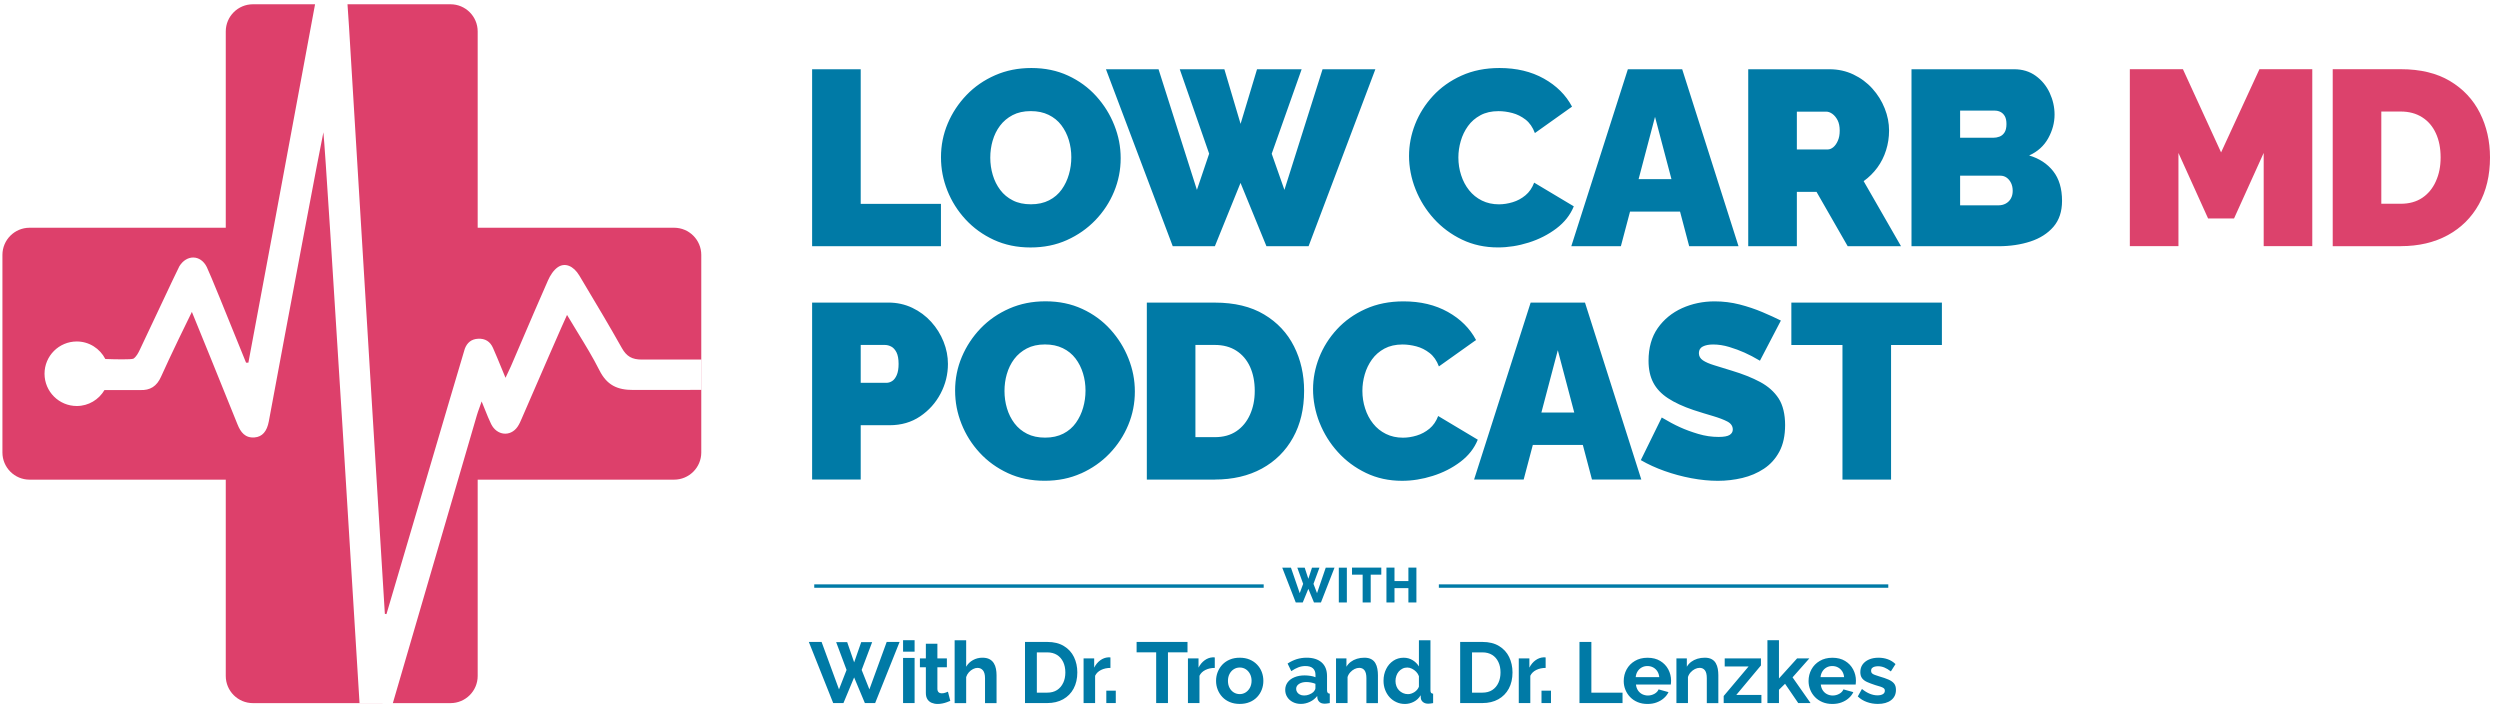
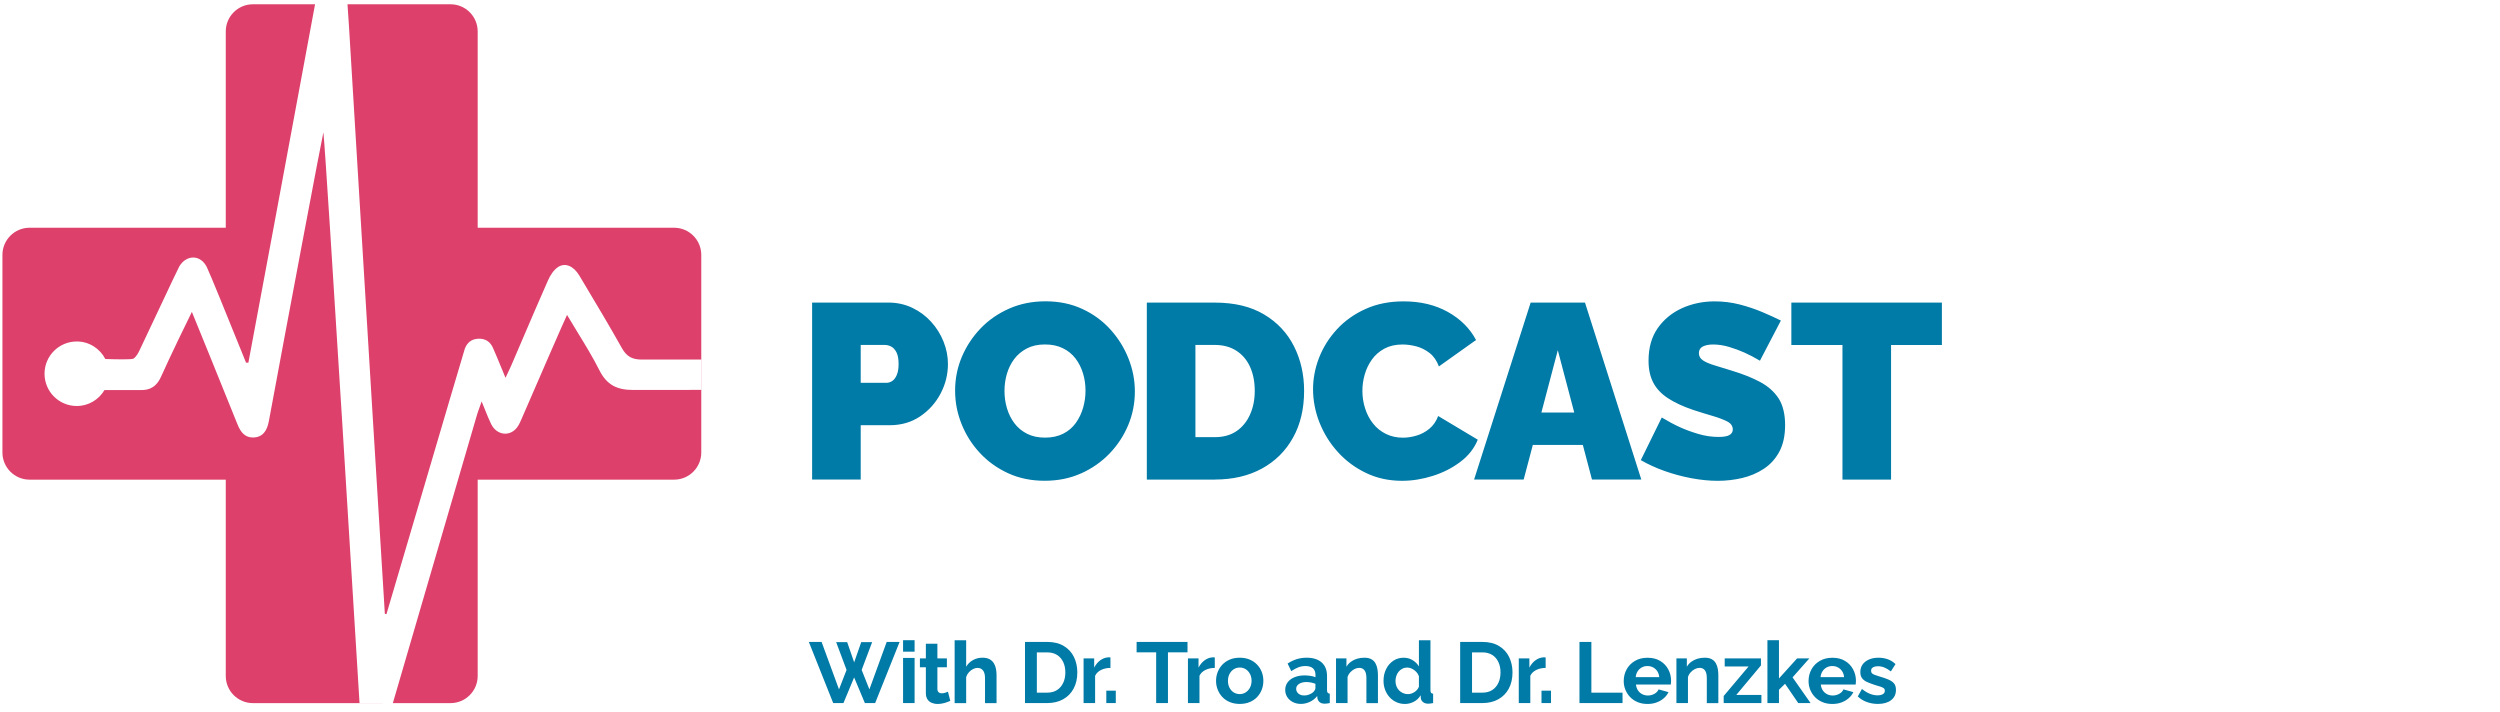
<svg xmlns="http://www.w3.org/2000/svg" width="137" height="39" viewBox="0 0 137 39" fill="none">
-   <path d="M103.478 32.21H78.849V32.023H103.478V32.21ZM69.25 32.21H44.621V32.023H69.25V32.21Z" fill="#007AA6" />
-   <path d="M71.413 31.996L71.225 32.505L70.744 31.107H70.266L71.007 33.015H71.391L71.697 32.268L72.006 33.015H72.388L73.132 31.107H72.651L72.173 32.505L71.979 31.996L72.305 31.11H71.897L71.697 31.72L71.498 31.11H71.093L71.413 31.996ZM73.808 33.015V31.107H73.367V33.015H73.808ZM75.695 31.105H74.09V31.493H74.673V33.014H75.115V31.493H75.695V31.105ZM77.18 31.105V31.844H76.418V31.105H75.977V33.014H76.418V32.231H77.18V33.014H77.619V31.105H77.18Z" fill="#007AA6" />
  <path d="M47.167 26.279V23.302H48.751C49.388 23.302 49.946 23.14 50.424 22.817C50.903 22.494 51.276 22.076 51.544 21.567C51.813 21.057 51.947 20.515 51.947 19.942C51.947 19.532 51.868 19.126 51.708 18.726C51.549 18.326 51.324 17.963 51.032 17.64C50.74 17.317 50.395 17.06 49.995 16.869C49.593 16.678 49.156 16.581 48.684 16.581H44.504V26.279H47.167ZM47.167 18.904H48.505C48.614 18.904 48.725 18.934 48.839 18.992C48.953 19.051 49.048 19.156 49.127 19.307C49.203 19.458 49.243 19.668 49.243 19.942C49.243 20.196 49.209 20.401 49.141 20.556C49.072 20.712 48.988 20.821 48.887 20.884C48.786 20.948 48.682 20.979 48.573 20.979H47.167V18.903V18.904ZM59.24 25.945C59.84 25.676 60.363 25.311 60.804 24.852C61.245 24.392 61.587 23.871 61.829 23.288C62.071 22.706 62.19 22.095 62.19 21.457C62.19 20.82 62.073 20.235 61.841 19.647C61.609 19.059 61.279 18.53 60.851 18.056C60.422 17.582 59.909 17.206 59.307 16.929C58.706 16.651 58.037 16.512 57.298 16.512C56.56 16.512 55.917 16.644 55.312 16.907C54.707 17.172 54.183 17.534 53.74 17.993C53.299 18.453 52.955 18.975 52.709 19.557C52.462 20.141 52.34 20.754 52.34 21.402C52.34 22.049 52.457 22.639 52.689 23.225C52.921 23.813 53.254 24.341 53.686 24.809C54.119 25.279 54.636 25.651 55.236 25.929C55.837 26.207 56.506 26.346 57.244 26.346C57.983 26.346 58.638 26.212 59.238 25.943L59.24 25.945ZM55.176 20.495C55.263 20.191 55.397 19.917 55.579 19.675C55.761 19.435 55.991 19.241 56.27 19.095C56.547 18.95 56.877 18.876 57.26 18.876C57.643 18.876 57.962 18.944 58.243 19.081C58.525 19.217 58.757 19.407 58.94 19.647C59.122 19.889 59.258 20.159 59.349 20.46C59.441 20.76 59.486 21.075 59.486 21.402C59.486 21.729 59.443 22.032 59.356 22.337C59.27 22.642 59.137 22.92 58.961 23.169C58.783 23.42 58.554 23.618 58.271 23.763C57.989 23.908 57.656 23.982 57.273 23.982C56.89 23.982 56.56 23.911 56.282 23.77C56.005 23.629 55.774 23.439 55.592 23.197C55.41 22.956 55.273 22.683 55.182 22.377C55.091 22.072 55.046 21.755 55.046 21.427C55.046 21.1 55.088 20.797 55.175 20.492L55.176 20.495ZM66.575 26.279C67.558 26.279 68.417 26.078 69.15 25.679C69.882 25.279 70.452 24.714 70.857 23.985C71.263 23.256 71.465 22.401 71.465 21.418C71.465 20.525 71.281 19.712 70.912 18.98C70.543 18.247 69.996 17.663 69.272 17.232C68.547 16.799 67.648 16.583 66.575 16.583H62.846V26.281H66.575V26.279ZM68.501 22.721C68.327 23.108 68.079 23.411 67.756 23.629C67.433 23.848 67.039 23.956 66.575 23.956H65.509V18.903H66.575C67.03 18.903 67.422 19.008 67.749 19.217C68.076 19.426 68.327 19.721 68.501 20.098C68.673 20.477 68.76 20.915 68.76 21.416C68.76 21.917 68.673 22.334 68.501 22.72V22.721ZM72.311 23.16C72.547 23.756 72.881 24.294 73.314 24.771C73.746 25.249 74.26 25.632 74.857 25.918C75.453 26.205 76.112 26.348 76.831 26.348C77.386 26.348 77.946 26.259 78.51 26.081C79.075 25.904 79.58 25.647 80.027 25.31C80.473 24.973 80.791 24.569 80.982 24.095L78.812 22.797C78.702 23.088 78.543 23.32 78.334 23.492C78.123 23.666 77.891 23.791 77.636 23.868C77.381 23.945 77.131 23.985 76.885 23.985C76.539 23.985 76.227 23.917 75.95 23.78C75.672 23.643 75.437 23.454 75.247 23.214C75.054 22.973 74.909 22.697 74.81 22.387C74.709 22.078 74.659 21.753 74.659 21.418C74.659 21.117 74.701 20.817 74.788 20.517C74.875 20.216 75.007 19.943 75.185 19.697C75.362 19.451 75.59 19.253 75.867 19.103C76.145 18.954 76.475 18.878 76.858 18.878C77.104 18.878 77.356 18.913 77.616 18.981C77.875 19.049 78.117 19.17 78.339 19.343C78.563 19.516 78.733 19.761 78.852 20.08L80.887 18.632C80.549 17.995 80.036 17.482 79.344 17.095C78.652 16.708 77.841 16.515 76.913 16.515C76.139 16.515 75.444 16.654 74.83 16.932C74.215 17.209 73.694 17.581 73.266 18.044C72.837 18.509 72.513 19.026 72.289 19.594C72.066 20.164 71.955 20.744 71.955 21.336C71.955 21.928 72.073 22.563 72.309 23.16H72.311ZM80.78 26.279H83.497L83.999 24.381H86.739L87.24 26.279H89.944L86.857 16.581H83.88L80.78 26.279ZM84.468 22.606L85.368 19.192L86.269 22.606H84.468ZM97.592 17.566C97.301 17.421 96.962 17.266 96.575 17.102C96.188 16.939 95.773 16.799 95.332 16.685C94.891 16.572 94.433 16.515 93.96 16.515C93.323 16.515 92.728 16.64 92.177 16.887C91.626 17.137 91.182 17.501 90.845 17.979C90.509 18.459 90.34 19.055 90.34 19.769C90.34 20.241 90.427 20.64 90.6 20.969C90.772 21.299 91.041 21.584 91.406 21.823C91.77 22.062 92.234 22.277 92.799 22.468C93.19 22.595 93.548 22.706 93.871 22.799C94.194 22.895 94.456 22.994 94.656 23.098C94.857 23.202 94.957 23.349 94.957 23.54C94.957 23.66 94.9 23.759 94.786 23.833C94.672 23.907 94.47 23.944 94.178 23.944C93.805 23.944 93.434 23.89 93.065 23.78C92.697 23.67 92.362 23.548 92.062 23.411C91.76 23.275 91.428 23.097 91.064 22.879L89.917 25.215C90.308 25.442 90.741 25.64 91.215 25.809C91.688 25.977 92.177 26.11 92.682 26.205C93.188 26.3 93.673 26.349 94.137 26.349C94.601 26.349 95.039 26.296 95.476 26.194C95.913 26.09 96.309 25.921 96.664 25.686C97.019 25.451 97.301 25.138 97.511 24.745C97.72 24.352 97.824 23.867 97.824 23.29C97.824 22.714 97.706 22.2 97.47 21.836C97.232 21.47 96.896 21.17 96.46 20.935C96.022 20.7 95.503 20.494 94.903 20.313C94.528 20.196 94.208 20.097 93.939 20.016C93.67 19.934 93.464 19.845 93.317 19.745C93.172 19.646 93.099 19.515 93.099 19.352C93.099 19.182 93.172 19.059 93.317 18.987C93.464 18.914 93.65 18.878 93.878 18.878C94.169 18.878 94.466 18.924 94.766 19.015C95.066 19.106 95.344 19.209 95.598 19.323C95.853 19.436 96.136 19.584 96.445 19.767L97.592 17.568V17.566ZM106.416 16.583H98.166V18.906H100.967V26.281H103.63V18.906H106.416V16.583Z" fill="#007AA6" />
-   <path d="M126.713 13.489V3.791H123.818L121.715 8.352L119.624 3.791H116.715V13.489H119.379V8.381L121.004 11.973H122.425L124.05 8.381V13.489H126.713ZM131.562 13.489C132.545 13.489 133.403 13.288 134.136 12.888C134.869 12.488 135.439 11.923 135.844 11.194C136.248 10.466 136.452 9.611 136.452 8.627C136.452 7.735 136.267 6.922 135.898 6.189C135.53 5.456 134.983 4.874 134.259 4.441C133.536 4.009 132.636 3.792 131.562 3.792H127.833V13.49H131.562V13.489ZM133.487 9.931C133.315 10.318 133.066 10.621 132.743 10.839C132.42 11.056 132.026 11.166 131.562 11.166H130.496V6.112H131.562C132.017 6.112 132.409 6.218 132.736 6.427C133.065 6.636 133.315 6.929 133.487 7.308C133.661 7.685 133.746 8.125 133.746 8.626C133.746 9.127 133.661 9.544 133.487 9.929V9.931Z" fill="#DC426C" />
-   <path d="M51.564 13.493V11.171H47.167V3.795H44.504V13.493H51.566H51.564ZM58.463 13.158C59.063 12.889 59.584 12.525 60.027 12.065C60.468 11.605 60.81 11.085 61.051 10.501C61.292 9.919 61.413 9.308 61.413 8.671C61.413 8.033 61.296 7.448 61.064 6.862C60.832 6.274 60.502 5.745 60.074 5.271C59.645 4.797 59.132 4.423 58.531 4.144C57.93 3.866 57.26 3.727 56.523 3.727C55.786 3.727 55.141 3.859 54.536 4.122C53.93 4.387 53.407 4.748 52.965 5.208C52.524 5.668 52.179 6.189 51.934 6.772C51.688 7.356 51.566 7.969 51.566 8.617C51.566 9.264 51.683 9.852 51.914 10.44C52.147 11.028 52.48 11.556 52.912 12.024C53.345 12.493 53.861 12.866 54.462 13.144C55.063 13.421 55.733 13.561 56.47 13.561C57.207 13.561 57.864 13.427 58.464 13.158H58.463ZM54.398 7.709C54.485 7.404 54.619 7.131 54.801 6.889C54.983 6.648 55.212 6.455 55.491 6.308C55.769 6.163 56.099 6.089 56.482 6.089C56.864 6.089 57.183 6.157 57.465 6.294C57.747 6.431 57.979 6.62 58.161 6.86C58.343 7.102 58.48 7.373 58.571 7.673C58.662 7.973 58.708 8.288 58.708 8.615C58.708 8.943 58.665 9.246 58.578 9.55C58.491 9.856 58.36 10.134 58.182 10.383C58.004 10.633 57.775 10.831 57.492 10.976C57.21 11.121 56.877 11.195 56.494 11.195C56.112 11.195 55.781 11.126 55.504 10.983C55.226 10.843 54.996 10.652 54.814 10.41C54.631 10.169 54.495 9.896 54.404 9.59C54.313 9.286 54.267 8.968 54.267 8.641C54.267 8.314 54.31 8.01 54.397 7.706L54.398 7.709ZM66.26 8.426L65.591 10.406L63.488 3.795H60.606L64.266 13.493H66.575L67.981 10.023L69.401 13.493H71.71L75.37 3.795H72.476L70.386 10.406L69.69 8.426L71.33 3.796H68.885L67.984 6.788L67.096 3.796H64.651L66.263 8.426H66.26ZM77.571 10.371C77.807 10.968 78.141 11.504 78.574 11.983C79.007 12.461 79.52 12.844 80.117 13.13C80.713 13.417 81.372 13.559 82.091 13.559C82.646 13.559 83.207 13.471 83.772 13.293C84.335 13.115 84.84 12.859 85.287 12.522C85.733 12.185 86.052 11.78 86.244 11.307L84.072 10.009C83.962 10.3 83.803 10.532 83.594 10.704C83.385 10.878 83.151 11.003 82.896 11.08C82.641 11.157 82.391 11.197 82.145 11.197C81.799 11.197 81.487 11.129 81.21 10.992C80.932 10.855 80.698 10.666 80.507 10.426C80.315 10.185 80.169 9.909 80.07 9.599C79.969 9.29 79.919 8.965 79.919 8.63C79.919 8.329 79.962 8.029 80.049 7.729C80.135 7.428 80.268 7.155 80.445 6.909C80.622 6.663 80.85 6.465 81.129 6.315C81.406 6.165 81.736 6.091 82.118 6.091C82.364 6.091 82.617 6.125 82.876 6.193C83.135 6.261 83.377 6.382 83.601 6.554C83.823 6.728 83.994 6.973 84.112 7.292L86.147 5.844C85.811 5.207 85.296 4.694 84.604 4.307C83.912 3.92 83.101 3.727 82.173 3.727C81.399 3.727 80.705 3.866 80.09 4.144C79.475 4.421 78.954 4.793 78.526 5.257C78.099 5.72 77.773 6.239 77.549 6.806C77.326 7.376 77.215 7.956 77.215 8.548C77.215 9.14 77.333 9.775 77.571 10.371ZM86.107 13.493H88.824L89.326 11.594H92.066L92.567 13.493H95.271L92.184 3.795H89.207L86.107 13.493ZM89.795 9.818L90.695 6.404L91.596 9.818H89.795ZM98.468 13.493V10.515H99.546L101.254 13.493H104.176L102.128 9.927C102.418 9.718 102.669 9.469 102.88 9.183C103.089 8.896 103.248 8.58 103.356 8.234C103.466 7.888 103.521 7.528 103.521 7.155C103.521 6.745 103.442 6.34 103.282 5.94C103.123 5.538 102.897 5.177 102.606 4.854C102.315 4.531 101.969 4.273 101.567 4.082C101.167 3.892 100.73 3.795 100.257 3.795H95.803V13.493H98.468ZM98.468 6.118H100.079C100.188 6.118 100.299 6.159 100.413 6.24C100.527 6.322 100.622 6.438 100.701 6.589C100.777 6.739 100.816 6.927 100.816 7.155C100.816 7.383 100.782 7.561 100.713 7.714C100.645 7.87 100.561 7.988 100.462 8.069C100.36 8.151 100.257 8.191 100.147 8.191H98.468V6.115V6.118ZM112.515 9.381C112.192 8.971 111.752 8.684 111.197 8.52C111.661 8.311 112.009 7.996 112.241 7.578C112.473 7.159 112.59 6.727 112.59 6.28C112.59 5.87 112.5 5.474 112.324 5.091C112.146 4.709 111.891 4.397 111.558 4.156C111.227 3.916 110.832 3.795 110.377 3.795H104.75V13.493H109.517C110.154 13.493 110.737 13.406 111.265 13.234C111.793 13.061 112.214 12.792 112.529 12.428C112.842 12.064 113 11.59 113 11.008C113 10.335 112.838 9.792 112.515 9.382V9.381ZM110.193 10.884C110.125 11.002 110.031 11.093 109.913 11.157C109.795 11.221 109.663 11.252 109.517 11.252H107.414V9.627H109.613C109.749 9.627 109.867 9.664 109.967 9.737C110.068 9.809 110.146 9.908 110.206 10.03C110.266 10.152 110.296 10.296 110.296 10.46C110.296 10.623 110.262 10.764 110.193 10.882V10.884ZM109.312 6.062C109.431 6.062 109.537 6.088 109.633 6.137C109.728 6.187 109.806 6.266 109.865 6.369C109.924 6.475 109.954 6.617 109.954 6.799C109.954 7 109.917 7.154 109.845 7.263C109.772 7.373 109.681 7.447 109.571 7.488C109.462 7.529 109.348 7.549 109.23 7.549H107.414V6.061H109.312V6.062Z" fill="#007AA6" />
  <path fill-rule="evenodd" clip-rule="evenodd" d="M13.86 0.234C13.039 0.234 12.372 0.9 12.372 1.723V12.48H1.621C0.8 12.48 0.133 13.146 0.133 13.969V24.797C0.133 25.618 0.799 26.285 1.621 26.285H12.372V37.043C12.372 37.864 13.038 38.531 13.86 38.531H21.468L19.702 38.527C19.702 38.527 17.883 8.717 17.722 7.251C17.682 7.346 15.691 17.904 14.732 23.087C14.63 23.641 14.372 23.937 13.954 23.971C13.434 24.015 13.186 23.683 13.016 23.259C12.29 21.456 10.656 17.42 10.515 17.092C10.384 17.344 9.277 19.628 8.826 20.642C8.594 21.164 8.235 21.402 7.669 21.375H5.725C5.417 21.896 4.856 22.249 4.207 22.249C3.231 22.249 2.44 21.457 2.44 20.481C2.44 19.505 3.231 18.713 4.207 18.713C4.891 18.713 5.477 19.105 5.772 19.673C6.309 19.693 7.171 19.712 7.31 19.656C7.467 19.553 7.575 19.35 7.66 19.17C7.923 18.618 8.308 17.8 8.681 17.007C9.245 15.81 9.781 14.671 9.829 14.592C10.229 13.94 10.992 13.95 11.332 14.634C11.507 14.988 12.465 17.358 13.043 18.788C13.286 19.39 13.461 19.825 13.484 19.875H13.611C13.742 19.209 16.179 6.115 17.265 0.235H19.043C19.074 0.636 19.1 1.037 19.124 1.439C19.164 2.089 19.226 3.109 19.303 4.392C19.826 12.997 21.067 33.436 21.09 33.64C21.102 33.642 21.116 33.644 21.129 33.646C21.145 33.649 21.161 33.652 21.178 33.654C21.198 33.595 22.015 30.824 22.93 27.716C24.104 23.731 25.441 19.193 25.471 19.112C25.598 18.777 25.832 18.582 26.199 18.563C26.589 18.541 26.862 18.719 27.014 19.062C27.174 19.421 27.323 19.784 27.486 20.182C27.555 20.349 27.626 20.523 27.702 20.704C27.754 20.591 27.8 20.495 27.842 20.407C27.903 20.279 27.955 20.172 28.002 20.063C28.196 19.613 28.388 19.163 28.581 18.713C29.06 17.595 29.538 16.478 30.03 15.366C30.148 15.097 30.329 14.811 30.562 14.647C30.957 14.37 31.429 14.568 31.747 15.1C31.83 15.24 31.914 15.381 31.998 15.521C32.702 16.698 33.406 17.877 34.078 19.073C34.337 19.535 34.64 19.704 35.173 19.704C36.255 19.703 37.337 19.703 38.418 19.703H38.423V21.366C38.011 21.367 37.598 21.367 37.186 21.367C36.362 21.368 35.538 21.369 34.715 21.37C33.819 21.373 33.255 21.103 32.844 20.285C32.49 19.582 32.078 18.908 31.65 18.21C31.459 17.899 31.266 17.583 31.073 17.258C30.968 17.461 29.354 21.168 28.611 22.89C28.606 22.902 28.601 22.914 28.596 22.926C28.527 23.087 28.457 23.25 28.358 23.392C27.968 23.949 27.225 23.872 26.913 23.236C26.794 22.992 26.692 22.738 26.575 22.446C26.519 22.306 26.46 22.158 26.394 21.998C26.351 22.123 26.312 22.23 26.278 22.327C26.22 22.488 26.172 22.62 26.133 22.754C25.365 25.384 24.598 28.014 23.83 30.644C23.063 33.273 22.296 35.903 21.528 38.531H24.688C25.509 38.531 26.177 37.865 26.177 37.043V26.285H36.941C37.762 26.285 38.43 25.619 38.43 24.797V13.969C38.43 13.148 37.764 12.48 36.941 12.48H26.177V1.723C26.177 0.902 25.511 0.234 24.688 0.234H13.86Z" fill="#DD406B" />
  <path d="M46.392 36.712L45.977 37.778L45.023 35.178H44.324L45.659 38.528H46.221L46.806 37.122L47.395 38.528H47.958L49.298 35.178H48.591L47.643 37.778L47.219 36.712L47.794 35.188H47.195L46.808 36.297L46.425 35.188H45.821L46.392 36.712ZM50.12 38.528V36.056H49.488V38.528H50.12ZM50.12 35.712V35.084H49.488V35.712H50.12ZM51.95 37.905C51.911 37.92 51.861 37.939 51.799 37.962C51.736 37.983 51.671 37.994 51.605 37.994C51.54 37.994 51.484 37.976 51.44 37.939C51.396 37.902 51.373 37.841 51.369 37.758V36.566H51.889V36.08H51.369V35.278H50.737V36.08H50.411V36.566H50.737V37.973C50.737 38.117 50.766 38.232 50.824 38.322C50.882 38.41 50.961 38.475 51.057 38.515C51.156 38.555 51.262 38.577 51.378 38.577C51.466 38.577 51.553 38.568 51.639 38.551C51.726 38.534 51.807 38.511 51.883 38.483C51.958 38.454 52.022 38.428 52.076 38.407L51.948 37.908L51.95 37.905ZM54.611 37.002C54.611 36.882 54.6 36.763 54.578 36.65C54.557 36.536 54.517 36.433 54.46 36.342C54.403 36.251 54.325 36.177 54.224 36.123C54.123 36.069 53.993 36.042 53.833 36.042C53.648 36.042 53.475 36.086 53.319 36.173C53.161 36.26 53.037 36.38 52.946 36.537V35.085H52.314V38.53H52.946V37.102C52.977 37.004 53.027 36.917 53.094 36.842C53.161 36.766 53.238 36.708 53.323 36.664C53.408 36.621 53.488 36.6 53.564 36.6C53.693 36.6 53.794 36.647 53.868 36.739C53.942 36.832 53.979 36.973 53.979 37.162V38.53H54.611V37.002ZM57.385 38.528C57.721 38.528 58.013 38.458 58.26 38.32C58.507 38.182 58.699 37.987 58.834 37.735C58.969 37.483 59.037 37.188 59.037 36.849C59.037 36.54 58.976 36.26 58.854 36.006C58.731 35.753 58.548 35.552 58.301 35.403C58.057 35.253 57.751 35.178 57.386 35.178H56.17V38.528H57.386H57.385ZM58.264 37.417C58.188 37.585 58.075 37.717 57.927 37.814C57.779 37.909 57.599 37.957 57.385 37.957H56.819V35.75H57.385C57.596 35.75 57.775 35.797 57.923 35.889C58.071 35.982 58.183 36.111 58.263 36.277C58.341 36.442 58.381 36.632 58.381 36.85C58.381 37.068 58.343 37.25 58.266 37.418L58.264 37.417ZM60.852 36.028C60.839 36.025 60.823 36.023 60.805 36.023H60.725C60.574 36.033 60.431 36.086 60.295 36.184C60.16 36.282 60.049 36.415 59.961 36.586V36.08H59.38V38.528H60.012V37.032C60.079 36.894 60.187 36.788 60.338 36.714C60.489 36.639 60.661 36.602 60.852 36.602V36.026V36.028ZM61.145 38.528V37.849H60.626V38.528H61.145ZM65.075 35.178H62.286V35.749H63.358V38.528H64.004V35.749H65.075V35.178ZM66.57 36.028C66.558 36.025 66.542 36.023 66.523 36.023H66.444C66.293 36.033 66.149 36.086 66.014 36.184C65.879 36.282 65.768 36.415 65.679 36.586V36.08H65.099V38.528H65.731V37.032C65.796 36.894 65.906 36.788 66.057 36.714C66.207 36.639 66.378 36.602 66.57 36.602V36.026V36.028ZM68.482 38.475C68.642 38.409 68.778 38.316 68.89 38.198C69.001 38.08 69.087 37.945 69.145 37.792C69.203 37.64 69.232 37.479 69.232 37.311C69.232 37.143 69.203 36.978 69.145 36.826C69.087 36.674 69.001 36.538 68.887 36.42C68.775 36.302 68.638 36.21 68.479 36.143C68.32 36.076 68.14 36.043 67.938 36.043C67.736 36.043 67.557 36.076 67.396 36.143C67.235 36.21 67.1 36.302 66.987 36.42C66.876 36.538 66.79 36.674 66.73 36.826C66.67 36.978 66.64 37.141 66.64 37.311C66.64 37.482 66.67 37.64 66.73 37.792C66.79 37.945 66.875 38.08 66.987 38.198C67.098 38.316 67.235 38.409 67.396 38.475C67.557 38.542 67.737 38.575 67.938 38.575C68.139 38.575 68.32 38.542 68.48 38.475H68.482ZM67.377 36.934C67.434 36.825 67.511 36.738 67.609 36.675C67.706 36.612 67.817 36.58 67.939 36.58C68.062 36.58 68.167 36.611 68.265 36.672C68.362 36.733 68.44 36.82 68.499 36.931C68.557 37.042 68.586 37.168 68.586 37.306C68.586 37.444 68.556 37.573 68.499 37.683C68.44 37.792 68.362 37.879 68.265 37.942C68.167 38.004 68.059 38.037 67.939 38.037C67.82 38.037 67.706 38.006 67.609 37.945C67.511 37.883 67.434 37.798 67.377 37.688C67.32 37.579 67.292 37.454 67.292 37.311C67.292 37.169 67.32 37.044 67.377 36.934ZM70.541 38.199C70.615 38.316 70.718 38.407 70.849 38.474C70.979 38.541 71.126 38.574 71.29 38.574C71.453 38.574 71.62 38.537 71.781 38.461C71.942 38.386 72.075 38.279 72.182 38.141L72.196 38.269C72.212 38.352 72.252 38.42 72.317 38.477C72.381 38.534 72.477 38.562 72.603 38.562C72.635 38.562 72.673 38.559 72.719 38.552C72.764 38.547 72.815 38.538 72.872 38.528V38.014C72.818 38.009 72.78 37.992 72.757 37.963C72.733 37.935 72.721 37.889 72.721 37.824V37.047C72.721 36.724 72.623 36.476 72.427 36.302C72.23 36.129 71.956 36.042 71.603 36.042C71.413 36.042 71.234 36.069 71.062 36.121C70.891 36.176 70.723 36.255 70.56 36.362L70.762 36.778C70.897 36.687 71.026 36.617 71.149 36.57C71.271 36.523 71.401 36.499 71.536 36.499C71.718 36.499 71.856 36.54 71.949 36.624C72.041 36.708 72.088 36.826 72.088 36.981V37.112C72.01 37.078 71.917 37.052 71.809 37.037C71.702 37.021 71.597 37.012 71.493 37.012C71.285 37.012 71.102 37.045 70.941 37.111C70.78 37.176 70.655 37.269 70.565 37.388C70.476 37.508 70.43 37.647 70.43 37.805C70.43 37.952 70.467 38.083 70.541 38.199ZM71.746 38.06C71.656 38.096 71.563 38.113 71.468 38.113C71.372 38.113 71.298 38.096 71.231 38.061C71.166 38.027 71.115 37.983 71.081 37.928C71.046 37.872 71.029 37.814 71.029 37.752C71.029 37.639 71.082 37.548 71.187 37.479C71.293 37.411 71.426 37.375 71.59 37.375C71.668 37.375 71.752 37.384 71.841 37.401C71.929 37.418 72.01 37.441 72.085 37.472V37.715C72.085 37.747 72.074 37.779 72.052 37.816C72.031 37.853 72.003 37.891 71.967 37.928C71.91 37.98 71.836 38.023 71.745 38.059L71.746 38.06ZM75.511 37.002C75.511 36.884 75.501 36.768 75.48 36.652C75.46 36.537 75.424 36.433 75.371 36.342C75.32 36.251 75.245 36.177 75.145 36.123C75.046 36.069 74.919 36.042 74.765 36.042C74.624 36.042 74.489 36.062 74.362 36.1C74.234 36.139 74.122 36.196 74.025 36.268C73.927 36.341 73.847 36.43 73.785 36.537V36.08H73.214V38.528H73.846V37.101C73.877 37.002 73.927 36.916 73.997 36.84C74.066 36.765 74.143 36.706 74.23 36.662C74.317 36.62 74.402 36.598 74.488 36.598C74.61 36.598 74.705 36.644 74.775 36.733C74.843 36.823 74.879 36.965 74.879 37.162V38.53H75.511V37.002ZM75.905 37.804C75.963 37.957 76.045 38.093 76.15 38.208C76.255 38.323 76.379 38.413 76.523 38.478C76.665 38.544 76.822 38.577 76.993 38.577C77.163 38.577 77.324 38.535 77.481 38.454C77.636 38.373 77.76 38.255 77.851 38.1L77.861 38.255C77.869 38.346 77.912 38.42 77.986 38.477C78.058 38.534 78.152 38.562 78.266 38.562C78.335 38.562 78.424 38.551 78.535 38.53V38.016C78.481 38.01 78.444 37.992 78.421 37.965C78.4 37.936 78.389 37.889 78.389 37.822V35.085H77.757V36.52C77.674 36.382 77.56 36.268 77.414 36.178C77.269 36.089 77.103 36.043 76.921 36.043C76.708 36.043 76.517 36.099 76.351 36.211C76.184 36.324 76.053 36.474 75.959 36.667C75.864 36.857 75.817 37.072 75.817 37.309C75.817 37.486 75.847 37.651 75.905 37.805V37.804ZM77.66 37.795C77.617 37.846 77.569 37.889 77.513 37.925C77.458 37.96 77.401 37.987 77.338 38.009C77.277 38.029 77.217 38.039 77.158 38.039C77.059 38.039 76.97 38.02 76.886 37.983C76.803 37.946 76.729 37.895 76.667 37.831C76.604 37.767 76.556 37.69 76.523 37.602C76.49 37.513 76.473 37.421 76.473 37.321C76.473 37.222 76.489 37.128 76.519 37.039C76.548 36.95 76.593 36.871 76.65 36.803C76.708 36.735 76.776 36.681 76.856 36.641C76.934 36.601 77.022 36.581 77.119 36.581C77.204 36.581 77.29 36.602 77.374 36.644C77.459 36.685 77.536 36.742 77.606 36.813C77.674 36.884 77.725 36.964 77.757 37.054V37.632C77.734 37.69 77.703 37.745 77.66 37.795ZM81.234 38.528C81.57 38.528 81.861 38.458 82.109 38.32C82.355 38.182 82.547 37.987 82.683 37.735C82.818 37.483 82.885 37.188 82.885 36.849C82.885 36.54 82.823 36.26 82.701 36.006C82.579 35.753 82.394 35.552 82.149 35.403C81.904 35.253 81.598 35.178 81.234 35.178H80.017V38.528H81.234ZM82.113 37.417C82.036 37.585 81.924 37.717 81.776 37.814C81.628 37.909 81.447 37.957 81.234 37.957H80.667V35.75H81.234C81.444 35.75 81.624 35.797 81.772 35.889C81.92 35.982 82.032 36.111 82.11 36.277C82.19 36.442 82.228 36.632 82.228 36.85C82.228 37.068 82.19 37.25 82.113 37.418V37.417ZM84.701 36.028C84.689 36.025 84.672 36.023 84.654 36.023H84.574C84.423 36.033 84.279 36.086 84.144 36.184C84.009 36.282 83.898 36.415 83.81 36.586V36.08H83.229V38.528H83.861V37.032C83.928 36.894 84.036 36.788 84.187 36.714C84.338 36.639 84.51 36.602 84.701 36.602V36.026V36.028ZM84.994 38.528V37.849H84.474V38.528H84.994ZM88.915 38.528V37.957H87.207V35.178H86.555V38.528H88.915ZM90.782 38.493C90.933 38.437 91.065 38.362 91.176 38.263C91.289 38.167 91.374 38.054 91.434 37.929L90.891 37.778C90.85 37.879 90.773 37.96 90.662 38.022C90.55 38.083 90.432 38.114 90.307 38.114C90.196 38.114 90.093 38.09 89.996 38.043C89.901 37.996 89.823 37.925 89.761 37.834C89.7 37.741 89.663 37.634 89.65 37.511H91.56C91.565 37.485 91.567 37.454 91.57 37.415C91.573 37.377 91.575 37.338 91.575 37.301C91.575 37.081 91.523 36.874 91.422 36.682C91.32 36.49 91.172 36.336 90.981 36.22C90.789 36.103 90.557 36.045 90.287 36.045C90.016 36.045 89.787 36.103 89.591 36.22C89.394 36.336 89.243 36.492 89.138 36.684C89.033 36.876 88.98 37.089 88.98 37.323C88.98 37.491 89.011 37.65 89.073 37.801C89.134 37.952 89.221 38.086 89.335 38.202C89.447 38.319 89.584 38.41 89.744 38.477C89.905 38.544 90.085 38.577 90.282 38.577C90.465 38.577 90.631 38.55 90.782 38.494V38.493ZM89.742 36.788C89.8 36.697 89.875 36.627 89.969 36.575C90.062 36.524 90.164 36.499 90.278 36.499C90.392 36.499 90.499 36.524 90.594 36.575C90.688 36.627 90.765 36.697 90.823 36.788C90.88 36.879 90.916 36.985 90.928 37.108H89.636C89.649 36.985 89.683 36.877 89.742 36.788ZM94.165 37.002C94.165 36.884 94.155 36.768 94.135 36.652C94.114 36.537 94.078 36.433 94.025 36.342C93.974 36.251 93.899 36.177 93.799 36.123C93.701 36.069 93.574 36.042 93.419 36.042C93.278 36.042 93.144 36.062 93.016 36.1C92.89 36.139 92.776 36.196 92.679 36.268C92.581 36.341 92.501 36.43 92.439 36.537V36.08H91.868V38.528H92.5V37.101C92.531 37.002 92.581 36.916 92.651 36.84C92.72 36.765 92.797 36.706 92.884 36.662C92.971 36.62 93.056 36.598 93.142 36.598C93.264 36.598 93.359 36.644 93.429 36.733C93.499 36.823 93.533 36.965 93.533 37.162V38.53H94.165V37.002ZM94.458 38.528H96.525V38.084H95.147L96.5 36.466V36.079H94.514V36.523H95.822L94.458 38.141V38.528ZM99.219 38.528L98.232 37.119L99.152 36.08H98.481L97.487 37.18V35.084H96.855V38.528H97.487V37.798L97.821 37.471L98.543 38.528H99.219ZM100.912 38.493C101.063 38.437 101.194 38.362 101.305 38.263C101.418 38.167 101.503 38.054 101.563 37.929L101.02 37.778C100.979 37.879 100.904 37.96 100.791 38.022C100.68 38.083 100.561 38.114 100.436 38.114C100.325 38.114 100.222 38.09 100.127 38.043C100.03 37.996 99.952 37.925 99.89 37.834C99.829 37.741 99.792 37.634 99.779 37.511H101.691C101.694 37.485 101.696 37.454 101.699 37.415C101.702 37.377 101.705 37.338 101.705 37.301C101.705 37.081 101.654 36.874 101.551 36.682C101.449 36.49 101.302 36.336 101.11 36.22C100.918 36.103 100.687 36.045 100.417 36.045C100.147 36.045 99.918 36.103 99.721 36.22C99.523 36.336 99.372 36.492 99.267 36.684C99.162 36.876 99.109 37.089 99.109 37.323C99.109 37.491 99.14 37.65 99.202 37.801C99.263 37.952 99.35 38.086 99.463 38.202C99.576 38.319 99.714 38.41 99.873 38.477C100.034 38.544 100.214 38.577 100.411 38.577C100.593 38.577 100.761 38.55 100.912 38.494V38.493ZM99.872 36.788C99.93 36.697 100.006 36.627 100.098 36.575C100.191 36.524 100.293 36.499 100.407 36.499C100.521 36.499 100.629 36.524 100.723 36.575C100.817 36.627 100.894 36.697 100.952 36.788C101.011 36.879 101.046 36.985 101.057 37.108H99.765C99.778 36.985 99.814 36.877 99.872 36.788ZM103.629 38.372C103.809 38.235 103.898 38.047 103.898 37.805C103.898 37.657 103.864 37.539 103.794 37.455C103.725 37.37 103.622 37.298 103.485 37.239C103.349 37.18 103.181 37.122 102.983 37.066C102.885 37.035 102.802 37.008 102.735 36.983C102.667 36.958 102.617 36.928 102.585 36.897C102.552 36.864 102.535 36.819 102.535 36.761C102.535 36.695 102.553 36.645 102.589 36.61C102.624 36.574 102.673 36.548 102.731 36.533C102.788 36.517 102.851 36.51 102.918 36.51C103.033 36.51 103.148 36.533 103.261 36.578C103.374 36.624 103.494 36.695 103.619 36.793L103.874 36.392C103.746 36.27 103.602 36.18 103.446 36.126C103.288 36.07 103.121 36.043 102.945 36.043C102.744 36.043 102.569 36.076 102.419 36.141C102.27 36.207 102.153 36.298 102.069 36.415C101.987 36.531 101.946 36.669 101.946 36.832C101.946 36.965 101.975 37.075 102.037 37.16C102.098 37.246 102.19 37.317 102.313 37.373C102.435 37.428 102.589 37.486 102.771 37.545C102.881 37.576 102.975 37.603 103.051 37.629C103.128 37.653 103.188 37.683 103.228 37.714C103.269 37.747 103.289 37.792 103.289 37.851C103.289 37.936 103.252 37.999 103.178 38.041C103.105 38.084 103.006 38.105 102.883 38.105C102.751 38.105 102.614 38.077 102.471 38.02C102.328 37.963 102.182 37.875 102.035 37.755L101.807 38.165C101.947 38.3 102.112 38.403 102.304 38.471C102.495 38.541 102.697 38.575 102.908 38.575C103.209 38.575 103.45 38.507 103.629 38.372Z" fill="#007AA6" />
</svg>